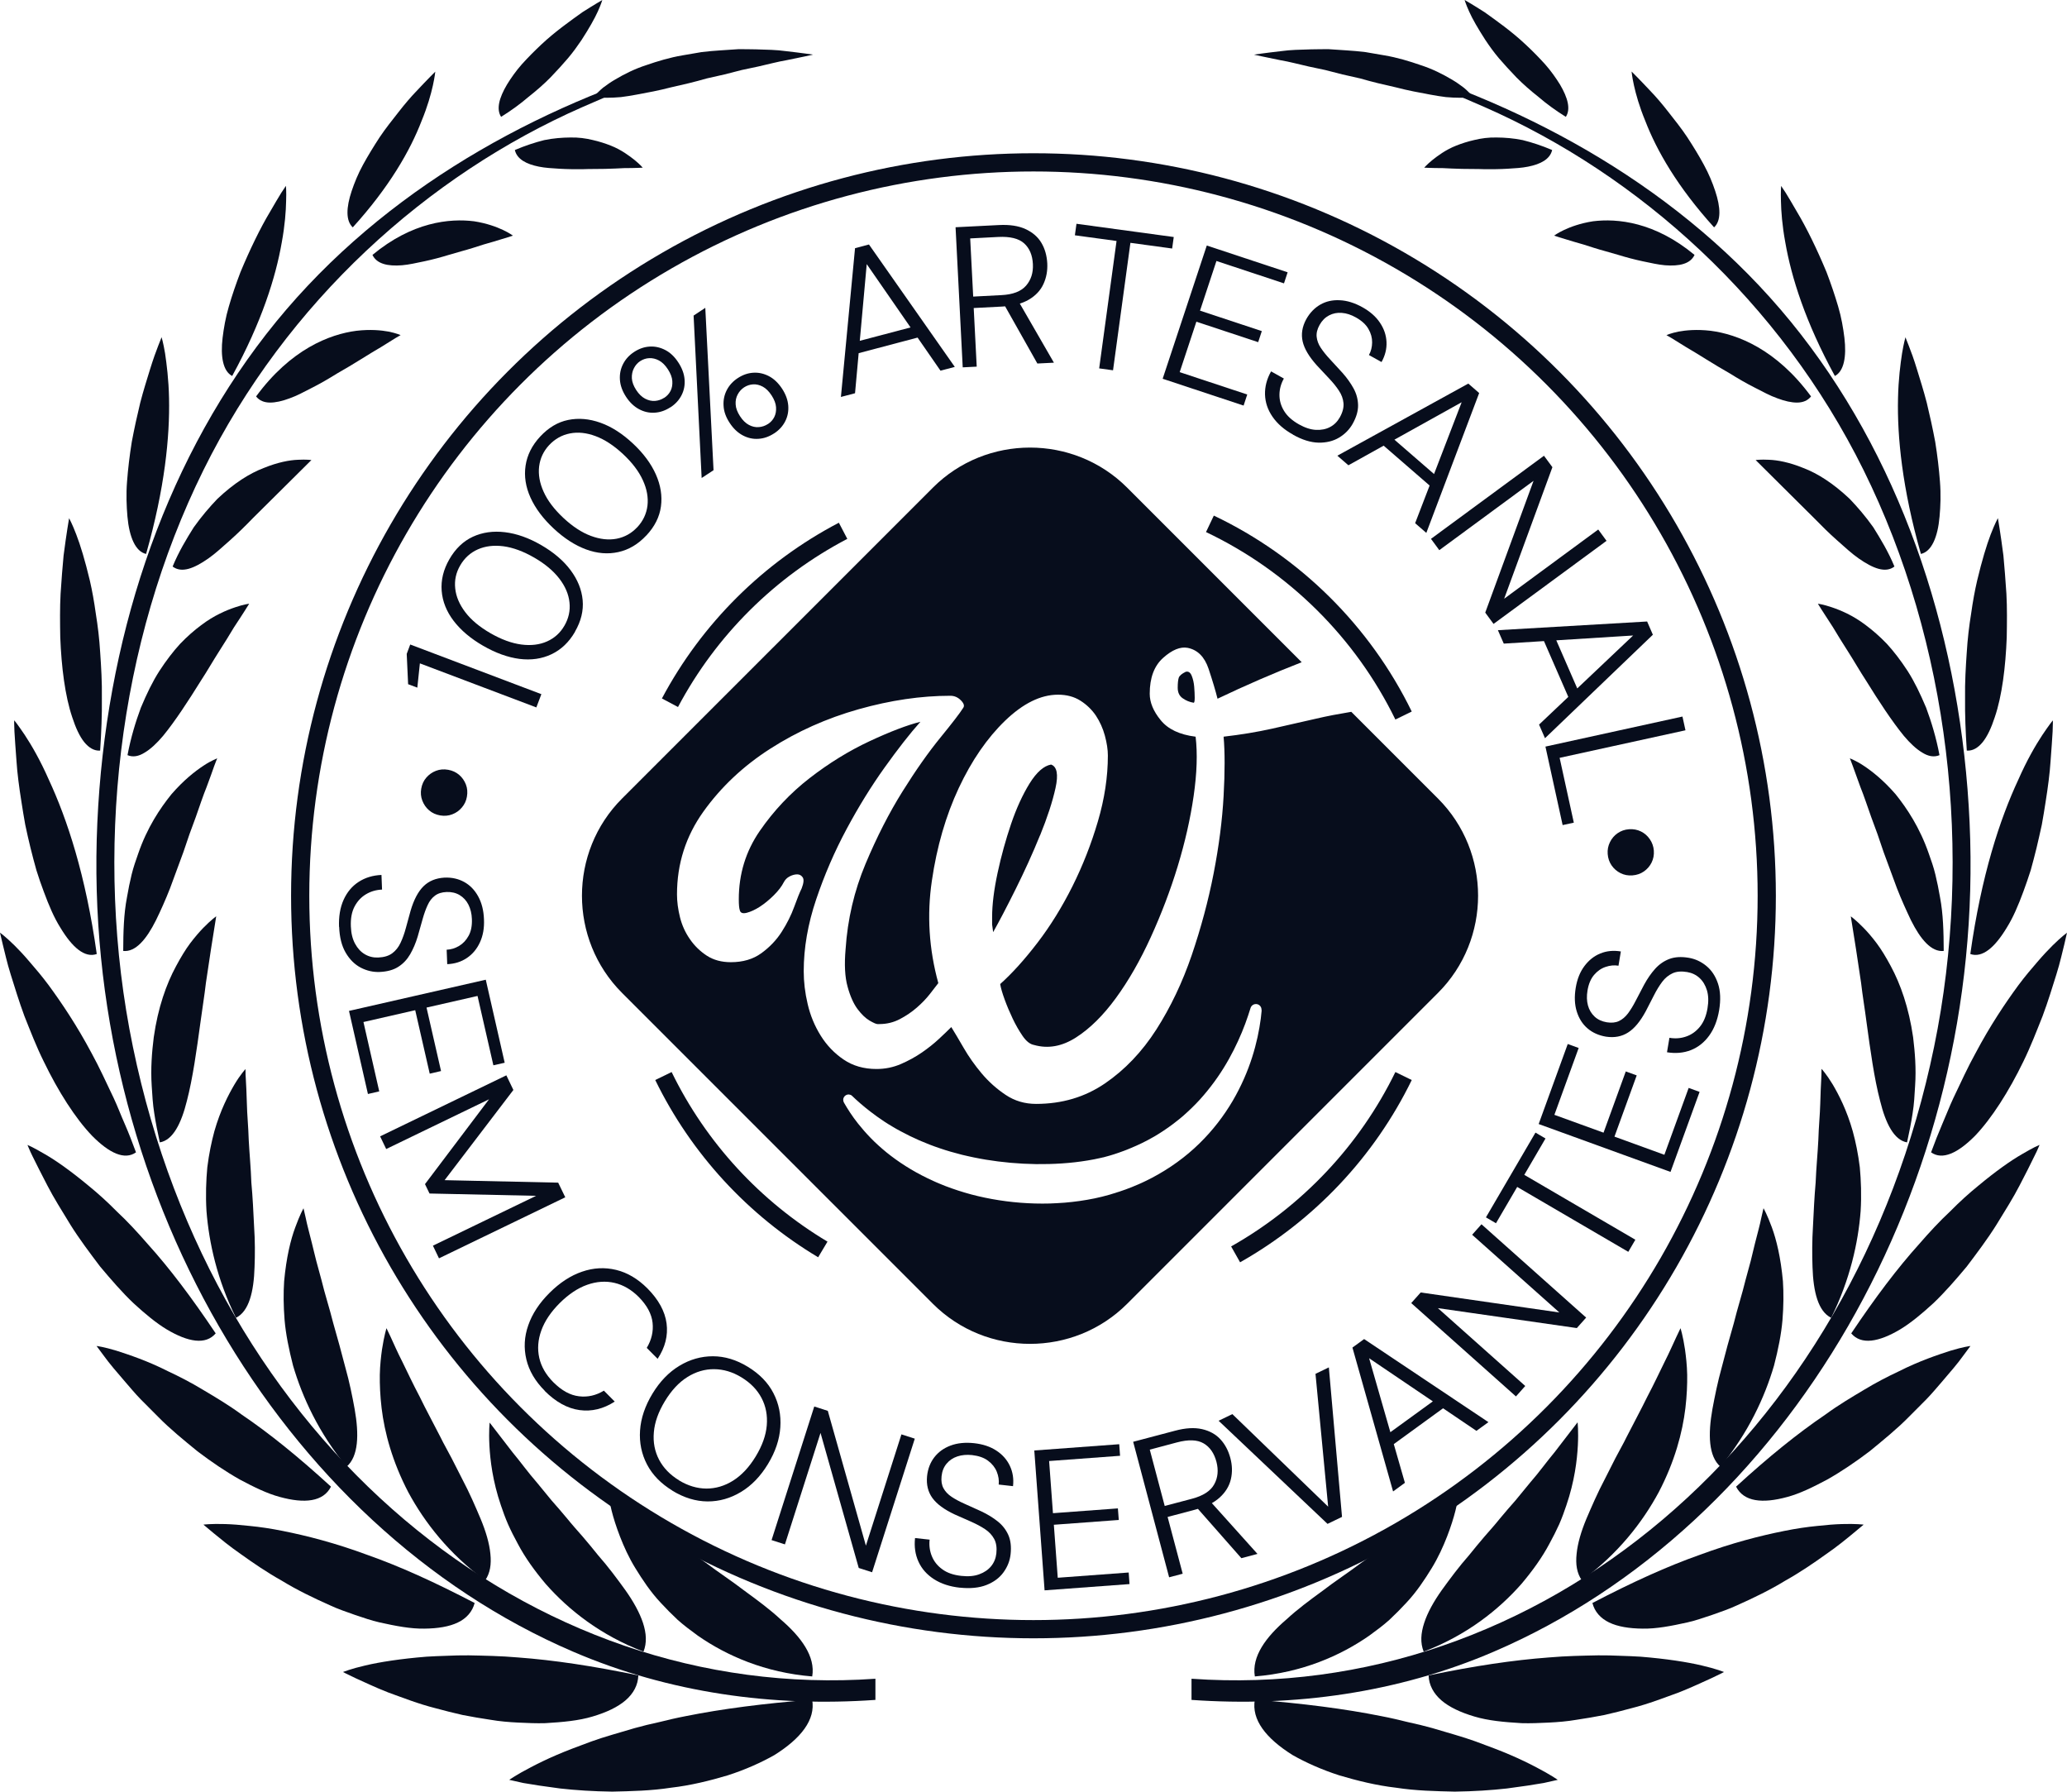
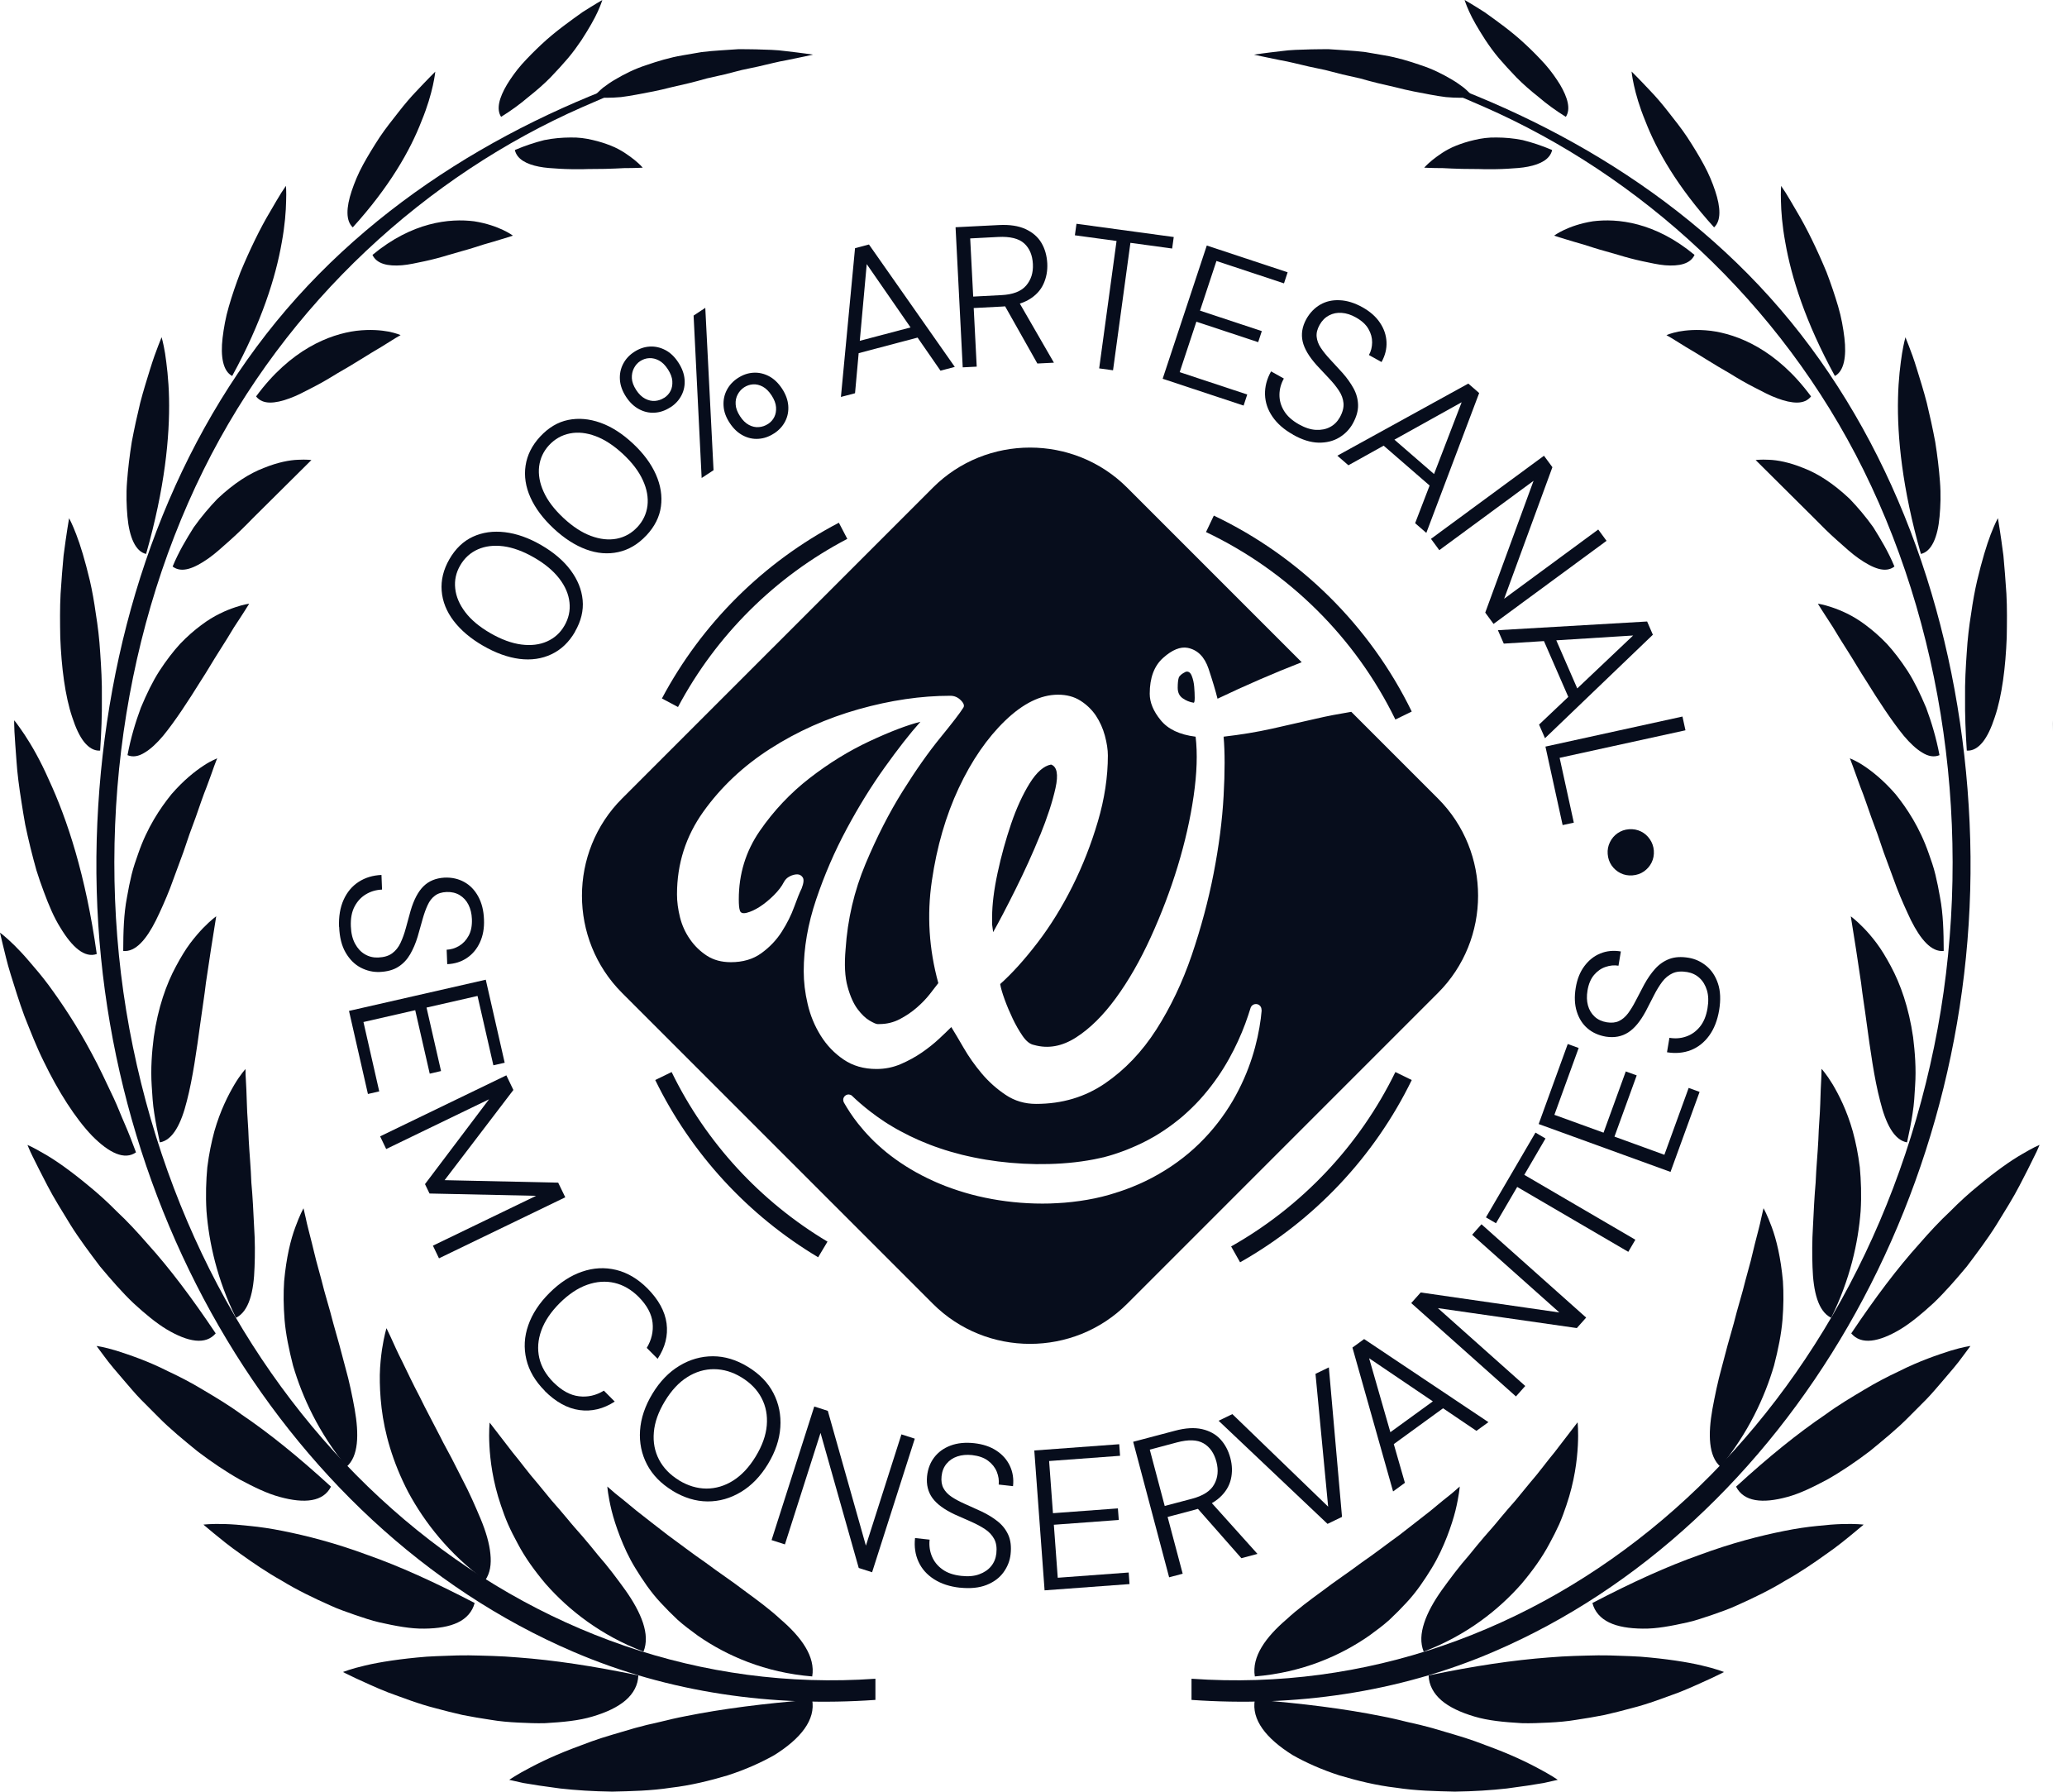
<svg xmlns="http://www.w3.org/2000/svg" id="Layer_2" viewBox="0 0 323.43 280.29">
  <defs>
    <style>
      .cls-1 {
        fill: none;
        stroke: #070d1c;
        stroke-miterlimit: 10;
        stroke-width: 2.85px;
      }

      .cls-2 {
        fill: #070d1c;
      }
    </style>
  </defs>
  <g id="Layer_1-2" data-name="Layer_1">
    <g>
      <g>
        <path class="cls-2" d="M162.74,130.7c1.14-2.81,1.95-5.28,2.42-7.42.47-2.13.23-3.35-.7-3.67-1.15.21-2.26,1.2-3.36,2.96-1.09,1.77-2.06,3.88-2.89,6.32-.83,2.45-1.54,4.99-2.11,7.65-.57,2.65-.86,4.97-.86,6.95v1.17c0-.05.05.34.16,1.17.94-1.66,2.11-3.9,3.51-6.71,1.4-2.81,2.68-5.62,3.82-8.43Z" />
        <path class="cls-2" d="M211.44,111.36c-1.91.32-3.77.66-5.54,1.08-2.24.52-4.53,1.04-6.87,1.56-2.34.52-4.87.94-7.57,1.25.21,2.39.21,5.49,0,9.29-.21,3.8-.73,7.83-1.56,12.1-.83,4.27-1.98,8.53-3.43,12.8-1.46,4.27-3.31,8.14-5.54,11.63-2.24,3.49-4.92,6.3-8.04,8.43-3.12,2.13-6.71,3.2-10.77,3.2-1.77,0-3.36-.47-4.76-1.41-1.41-.94-2.65-2.05-3.75-3.35-1.09-1.3-2.03-2.63-2.81-3.98-.78-1.35-1.43-2.44-1.95-3.28-.52.52-1.17,1.15-1.95,1.87-.78.73-1.67,1.43-2.65,2.11-.99.68-2.08,1.28-3.28,1.8-1.2.52-2.47.78-3.82.78-1.98,0-3.7-.49-5.15-1.48-1.46-.99-2.65-2.24-3.59-3.75-.94-1.51-1.62-3.15-2.03-4.92-.42-1.77-.62-3.49-.62-5.15,0-3.64.65-7.39,1.95-11.24,1.3-3.85,2.89-7.52,4.76-11,1.87-3.49,3.85-6.69,5.93-9.6,2.08-2.91,3.95-5.31,5.62-7.18-2.08.52-4.74,1.54-7.96,3.04-3.23,1.51-6.35,3.43-9.37,5.77-3.02,2.34-5.62,5.1-7.81,8.27-2.19,3.18-3.28,6.74-3.28,10.69,0,.83.05,1.4.16,1.72.1.42.47.55,1.09.39.62-.16,1.3-.47,2.03-.94.73-.47,1.46-1.07,2.19-1.79.73-.73,1.25-1.41,1.56-2.03.21-.41.52-.73.94-.94.41-.21.81-.31,1.17-.31s.65.16.86.47c.21.31.16.89-.16,1.72-.31.62-.7,1.59-1.17,2.89-.47,1.3-1.12,2.6-1.95,3.9-.83,1.3-1.9,2.42-3.2,3.36-1.3.94-2.89,1.4-4.76,1.4-1.46,0-2.71-.34-3.75-1.01-1.04-.68-1.93-1.53-2.65-2.58-.73-1.04-1.25-2.19-1.56-3.43-.31-1.25-.47-2.44-.47-3.59,0-4.79,1.38-9.1,4.14-12.96,2.76-3.85,6.24-7.13,10.46-9.83,4.21-2.7,8.82-4.76,13.81-6.17,5-1.41,9.78-2.11,14.36-2.11.63,0,1.17.23,1.64.7s.6.86.39,1.17c-.52.83-1.72,2.39-3.59,4.68-1.87,2.29-3.85,5.1-5.93,8.43-2.08,3.33-4.01,7.1-5.78,11.32-1.77,4.22-2.81,8.66-3.12,13.35-.21,2.39-.11,4.35.31,5.85.41,1.51.94,2.68,1.56,3.51.62.83,1.25,1.43,1.87,1.8.62.36,1.04.55,1.25.55h.31c1.14,0,2.21-.26,3.2-.78.99-.52,1.87-1.12,2.65-1.8.78-.68,1.46-1.38,2.03-2.11.57-.73,1.01-1.3,1.33-1.72-1.46-5.31-1.8-10.64-1.01-16,.78-5.36,2.19-10.2,4.21-14.52,2.03-4.32,4.45-7.83,7.26-10.54,2.81-2.7,5.57-4.06,8.27-4.06,1.35,0,2.52.31,3.51.94.99.63,1.79,1.41,2.42,2.34.62.94,1.09,1.98,1.4,3.12.31,1.15.47,2.19.47,3.12,0,3.33-.52,6.77-1.56,10.3-1.04,3.54-2.37,6.92-3.98,10.15-1.62,3.23-3.43,6.17-5.46,8.82-2.03,2.65-3.98,4.81-5.85,6.48.1.62.34,1.43.7,2.42.36.99.78,1.98,1.25,2.97.47.99.99,1.9,1.56,2.73.57.83,1.17,1.3,1.79,1.41,2.19.62,4.37.23,6.56-1.17,2.19-1.4,4.27-3.46,6.24-6.16,1.98-2.71,3.8-5.88,5.46-9.52,1.66-3.64,3.07-7.34,4.21-11.08,1.14-3.75,1.98-7.41,2.5-11.01.52-3.59.62-6.68.31-9.29-2.5-.31-4.32-1.17-5.46-2.58-1.15-1.4-1.72-2.78-1.72-4.14,0-2.5.7-4.37,2.11-5.62,1.4-1.25,2.68-1.77,3.82-1.56,1.56.31,2.65,1.41,3.28,3.28.62,1.87,1.09,3.43,1.4,4.68,4.35-2.08,8.74-3.98,13.17-5.71l-27.31-27.31c-8.36-8.36-22.04-8.36-30.4,0l-48.64,48.64c-8.36,8.36-8.36,22.04,0,30.4l48.64,48.64c8.36,8.36,22.04,8.36,30.4,0l48.64-48.64c8.36-8.36,8.36-22.04,0-30.4l-13.58-13.58ZM197.42,158.04h0c-.04.42-.09.86-.14,1.31-.24,1.83-.66,3.88-1.36,6.07-.7,2.19-1.69,4.5-3.04,6.81-1.36,2.31-3.09,4.6-5.22,6.67-1.06,1.04-2.22,2.02-3.47,2.92-1.24.9-2.57,1.72-3.95,2.45-.35.18-.7.36-1.06.53-.18.08-.35.17-.53.25-.18.08-.36.16-.54.24-.18.08-.36.16-.55.23l-.55.23-.56.21-.28.11c-.09.04-.19.07-.29.1l-.58.2-.14.05-.13.04-.26.08-.26.09-.13.04-.18.05c-.19.06-.39.12-.58.18-.78.22-1.56.42-2.34.58-1.56.32-3.12.54-4.68.67-.78.06-1.55.1-2.33.13-.77.02-1.55.02-2.31,0-3.07-.08-6.08-.48-8.92-1.15-.71-.17-1.41-.35-2.1-.56-.69-.2-1.37-.43-2.03-.66-.16-.06-.33-.12-.49-.18-.16-.06-.33-.12-.49-.18-.32-.13-.65-.25-.96-.39-.16-.07-.32-.13-.47-.2-.16-.07-.31-.14-.47-.21-.32-.14-.62-.29-.92-.43-2.42-1.17-4.57-2.56-6.39-4.03-.45-.37-.88-.74-1.3-1.12-.21-.19-.41-.37-.6-.56-.19-.19-.39-.38-.57-.57-.74-.76-1.4-1.52-1.98-2.25-.93-1.17-1.65-2.3-2.22-3.3h0c-.08-.14-.12-.31-.11-.49.04-.46.45-.81.91-.77.16.02.31.07.43.17.8.77,1.76,1.62,2.89,2.49.68.52,1.42,1.06,2.21,1.58.2.13.4.26.61.39.21.13.42.25.63.38.43.26.87.51,1.33.75,1.82.99,3.87,1.9,6.1,2.65.28.09.56.19.85.28.14.04.28.09.43.13.15.04.29.09.43.13.58.17,1.17.33,1.77.48.3.07.6.15.91.21.15.04.3.07.46.1.15.03.31.06.46.1.62.13,1.25.24,1.88.35,2.54.42,5.19.66,7.88.7,2.69.03,5.43-.13,8.07-.57.66-.11,1.32-.23,1.95-.38l.48-.11h.05s0,0,0-.01h.03s.13-.04.13-.04l.26-.07.26-.07.13-.04.12-.03.46-.14c.08-.02.15-.04.23-.07l.24-.08.48-.16.47-.17c.15-.05.31-.11.47-.17l.46-.18c.15-.06.31-.13.46-.19.31-.12.6-.26.91-.39.6-.27,1.19-.55,1.77-.86.29-.15.57-.31.85-.47.15-.07.28-.16.42-.24.14-.08.28-.16.41-.25.14-.08.27-.17.41-.26.14-.08.27-.17.4-.26.27-.17.53-.36.79-.54.52-.37,1.03-.75,1.52-1.15l.19-.15.18-.15c.12-.1.24-.2.36-.3.23-.21.47-.41.7-.63.46-.42.9-.85,1.33-1.29.43-.44.84-.89,1.23-1.35.39-.46.77-.92,1.13-1.39,1.45-1.87,2.63-3.82,3.58-5.7.95-1.88,1.69-3.7,2.24-5.36.14-.41.27-.82.39-1.21h0c.12-.38.49-.64.91-.61.49.04.84.47.8.95h0Z" />
        <path class="cls-2" d="M185.53,105.1c-.63.31-.99.62-1.09.94-.1.31-.16.83-.16,1.56s.26,1.28.78,1.64c.52.37,1.09.6,1.72.7.1,0,.16-.26.16-.78s-.03-1.09-.08-1.72c-.05-.62-.18-1.2-.39-1.72-.21-.52-.52-.73-.94-.62Z" />
      </g>
      <g>
-         <path class="cls-2" d="M73.06,124.64c-.11.64-.37,1.2-.79,1.69-.41.49-.92.85-1.51,1.07-.59.23-1.22.28-1.88.17-.68-.12-1.26-.38-1.74-.8-.48-.41-.83-.92-1.06-1.52s-.28-1.22-.17-1.86c.12-.68.38-1.26.8-1.74s.91-.83,1.51-1.06,1.23-.28,1.91-.16c.66.12,1.23.38,1.71.79s.83.92,1.06,1.51c.23.59.28,1.22.16,1.91Z" />
-         <path class="cls-2" d="M83.94,110.68l-18.24-6.9-.4,3.8-1.44-.54-.22-4.74.55-1.47,20.52,7.77-.79,2.08Z" />
        <path class="cls-2" d="M89.98,98.83c-.94,1.63-2.17,2.8-3.68,3.52-1.51.72-3.19.96-5.02.73-1.83-.24-3.72-.92-5.68-2.05s-3.49-2.43-4.61-3.89c-1.12-1.47-1.75-3.04-1.88-4.71-.13-1.67.27-3.32,1.21-4.95.95-1.65,2.18-2.82,3.67-3.51,1.5-.69,3.17-.93,5.01-.71,1.84.22,3.74.89,5.69,2.02,1.95,1.13,3.49,2.44,4.59,3.92,1.11,1.49,1.74,3.05,1.89,4.69.15,1.64-.25,3.29-1.2,4.93ZM88.31,97.9c.67-1.16.94-2.37.8-3.65-.13-1.27-.66-2.52-1.59-3.73s-2.24-2.31-3.94-3.29c-1.7-.98-3.31-1.57-4.81-1.77-1.51-.19-2.84-.03-4.01.49-1.17.52-2.09,1.36-2.76,2.52-.65,1.12-.91,2.32-.77,3.59.13,1.27.66,2.51,1.58,3.72.92,1.21,2.23,2.3,3.93,3.28,1.7.98,3.31,1.57,4.82,1.77s2.86.04,4.03-.48c1.17-.52,2.08-1.34,2.72-2.46Z" />
        <path class="cls-2" d="M101.13,83.77c-1.28,1.37-2.74,2.24-4.38,2.6-1.64.36-3.32.22-5.05-.42-1.73-.64-3.42-1.73-5.07-3.27-1.65-1.54-2.86-3.15-3.62-4.83s-1.02-3.35-.77-5.01c.25-1.66,1.01-3.17,2.29-4.55,1.3-1.39,2.75-2.26,4.37-2.59s3.29-.19,5.04.43,3.44,1.71,5.09,3.25c1.65,1.54,2.85,3.16,3.6,4.85.75,1.7,1.01,3.36.79,5-.22,1.64-.98,3.15-2.28,4.54ZM99.71,82.49c.91-.98,1.44-2.1,1.6-3.37.15-1.27-.08-2.6-.72-3.99-.63-1.39-1.67-2.76-3.11-4.1-1.44-1.34-2.87-2.27-4.29-2.8-1.42-.53-2.76-.67-4.02-.42s-2.34.86-3.25,1.83c-.88.95-1.4,2.06-1.56,3.33-.15,1.27.08,2.6.71,3.98.62,1.38,1.66,2.74,3.09,4.08,1.44,1.34,2.87,2.28,4.3,2.81s2.77.68,4.03.44c1.26-.25,2.32-.84,3.21-1.79Z" />
        <path class="cls-2" d="M104.89,63.72c-.77.5-1.58.79-2.43.84-.85.06-1.67-.12-2.46-.54-.79-.42-1.47-1.07-2.04-1.94-.58-.89-.9-1.78-.96-2.67-.06-.89.11-1.71.5-2.47.39-.76.97-1.39,1.74-1.89.77-.5,1.57-.78,2.42-.83.84-.05,1.65.13,2.44.54s1.47,1.06,2.05,1.96c.57.87.9,1.76.97,2.65.07.89-.09,1.71-.48,2.47-.39.76-.97,1.39-1.74,1.89ZM103.92,62.25c.46-.3.79-.67,1.01-1.11s.31-.95.27-1.53c-.04-.58-.27-1.18-.69-1.83s-.89-1.11-1.39-1.38c-.5-.27-1.01-.39-1.52-.37-.51.02-.98.18-1.42.46-.42.27-.75.65-.99,1.12-.24.47-.35,1-.32,1.57.03.58.26,1.19.68,1.84.41.63.88,1.08,1.39,1.35.52.27,1.03.39,1.55.35.51-.04.99-.2,1.42-.48ZM109.79,74.79l-1.26-25.42,1.83-1.21,1.29,25.4-1.86,1.22ZM121.11,67.81c-.77.5-1.58.79-2.43.84-.85.06-1.67-.12-2.46-.54-.79-.42-1.47-1.07-2.04-1.94-.59-.89-.91-1.78-.96-2.67-.06-.89.11-1.71.5-2.47.39-.76.97-1.39,1.74-1.89.77-.5,1.57-.78,2.42-.83.84-.05,1.65.13,2.44.54.78.41,1.46,1.06,2.05,1.95.57.87.9,1.76.97,2.65s-.09,1.71-.48,2.47c-.39.76-.97,1.39-1.74,1.89ZM120.15,66.35c.46-.3.79-.67,1.01-1.12.22-.44.31-.95.27-1.53-.04-.57-.27-1.18-.69-1.83-.42-.65-.89-1.11-1.39-1.38-.5-.27-1.01-.39-1.51-.36-.5.03-.98.19-1.41.47-.42.28-.75.64-1,1.11s-.36.98-.32,1.56c.03.58.26,1.19.68,1.84.42.65.89,1.1,1.4,1.37.51.27,1.02.38,1.54.34.51-.04.99-.2,1.42-.48Z" />
        <path class="cls-2" d="M131.58,62.11l2.21-23.28,2.18-.58,13.43,19.15-2.24.59-11.54-16.67-1.83,20.2-2.21.58ZM133.64,55.44l.17-1.93,9.37-2.47,1.1,1.59-10.64,2.81Z" />
        <path class="cls-2" d="M150.64,57.47l-1.12-21.92,6.76-.34c1.69-.09,3.09.12,4.19.63,1.1.51,1.93,1.22,2.48,2.15.55.92.85,1.99.92,3.2.06,1.17-.14,2.25-.6,3.25s-1.22,1.81-2.29,2.44c-1.07.63-2.46.99-4.17,1.08l-4.45.23.47,9.17-2.19.11ZM152.27,46.4l4.42-.23c1.8-.09,3.08-.58,3.86-1.48.78-.9,1.14-2.02,1.07-3.38-.07-1.4-.53-2.48-1.37-3.24-.84-.76-2.2-1.09-4.05-1l-4.39.23.47,9.11ZM162.32,56.87l-5.42-9.61,2.47-.12,5.54,9.6-2.6.13Z" />
        <path class="cls-2" d="M171.99,57.64l2.72-19.94-6.52-.89.25-1.8,15.22,2.07-.25,1.8-6.53-.89-2.72,19.94-2.18-.3Z" />
        <path class="cls-2" d="M181.93,59.24l6.9-20.83,12.65,4.19-.57,1.73-10.57-3.5-2.57,7.77,9.67,3.2-.57,1.73-9.67-3.2-2.61,7.89,10.57,3.5-.57,1.73-12.65-4.19Z" />
        <path class="cls-2" d="M202.34,68c-1.41-.78-2.48-1.72-3.23-2.81-.75-1.09-1.13-2.24-1.17-3.47-.03-1.23.28-2.43.95-3.62l2,1.12c-.45.8-.68,1.64-.69,2.52-.01.88.22,1.72.71,2.53s1.26,1.51,2.34,2.12c.95.53,1.83.82,2.66.86.83.04,1.56-.1,2.2-.44.64-.33,1.15-.84,1.53-1.51.45-.8.64-1.55.58-2.23-.06-.68-.3-1.34-.72-1.96-.41-.63-.93-1.27-1.55-1.92-.62-.66-1.25-1.33-1.91-2.04-1.21-1.35-1.95-2.59-2.21-3.73-.26-1.14-.08-2.3.56-3.48.56-1,1.29-1.76,2.19-2.28s1.92-.75,3.06-.69c1.14.05,2.33.42,3.55,1.1,1.18.66,2.1,1.46,2.73,2.41.64.94.98,1.95,1.03,3.02.05,1.07-.21,2.12-.78,3.14l-1.97-1.1c.33-.58.49-1.24.5-1.96.01-.73-.18-1.43-.58-2.12-.39-.69-1.05-1.29-1.96-1.8-.75-.42-1.48-.66-2.2-.71-.72-.06-1.39.07-2,.39s-1.1.81-1.48,1.49c-.37.66-.52,1.28-.46,1.86.06.58.27,1.16.65,1.73s.86,1.17,1.44,1.79c.58.63,1.23,1.33,1.94,2.11.72.81,1.3,1.63,1.75,2.45.45.83.68,1.69.7,2.6.02.91-.26,1.88-.84,2.92-.5.89-1.21,1.62-2.13,2.17-.92.55-1.99.81-3.22.79-1.23-.03-2.56-.44-3.98-1.24Z" />
        <path class="cls-2" d="M209.26,71.29l20.49-11.28,1.7,1.48-8.27,21.88-1.75-1.52,7.28-18.92-17.72,9.86-1.73-1.5ZM215.94,69.24l1.69-.94,7.32,6.35-.69,1.8-8.31-7.21Z" />
        <path class="cls-2" d="M223.91,84.3l17.68-13,1.32,1.79-7.55,20.58,14.72-10.83,1.3,1.77-17.68,13-1.3-1.77,7.56-20.62-14.75,10.85-1.3-1.77Z" />
        <path class="cls-2" d="M234.38,98.59l23.35-1.36.9,2.07-16.88,16.19-.93-2.13,14.72-13.94-20.24,1.27-.92-2.1ZM241.29,99.61l1.93-.12,3.87,8.88-1.4,1.33-4.4-10.09Z" />
        <path class="cls-2" d="M241.82,116.8l21.44-4.7.47,2.15-19.69,4.31,2.22,10.14-1.75.38-2.69-12.28Z" />
        <path class="cls-2" d="M251.56,133.59c-.05-.65.07-1.26.35-1.83.28-.58.68-1.05,1.2-1.41s1.11-.57,1.78-.62c.69-.05,1.31.07,1.88.35.57.28,1.03.69,1.39,1.22.36.53.57,1.12.62,1.76.05.69-.07,1.31-.35,1.88-.28.57-.69,1.03-1.2,1.39-.52.36-1.12.57-1.81.62-.67.05-1.29-.07-1.85-.35-.56-.28-1.03-.68-1.39-1.2s-.57-1.12-.62-1.81Z" />
      </g>
      <g>
        <path class="cls-2" d="M53.05,145c-.06-1.61.17-3.01.71-4.22.54-1.2,1.32-2.14,2.35-2.81,1.03-.67,2.22-1.03,3.58-1.09l.09,2.29c-.92.04-1.76.28-2.51.73-.76.45-1.35,1.09-1.79,1.92-.44.84-.63,1.87-.58,3.1.04,1.09.26,1.99.66,2.72.39.73.9,1.28,1.53,1.65s1.32.54,2.09.51c.92-.04,1.65-.26,2.2-.67s.98-.95,1.3-1.64c.32-.68.6-1.46.83-2.32.24-.87.48-1.77.74-2.7.51-1.73,1.19-3.01,2.03-3.83.84-.82,1.92-1.26,3.26-1.34,1.15-.05,2.18.18,3.09.68.91.5,1.64,1.25,2.19,2.25.55,1,.86,2.2.91,3.6.06,1.36-.15,2.55-.63,3.59-.47,1.03-1.15,1.85-2.04,2.45-.89.6-1.91.92-3.08.97l-.09-2.26c.67-.03,1.31-.22,1.94-.59.62-.37,1.12-.9,1.5-1.6.38-.69.55-1.56.51-2.61-.03-.86-.22-1.61-.54-2.25-.33-.65-.79-1.14-1.38-1.5-.59-.35-1.27-.51-2.04-.48-.75.03-1.36.22-1.83.58-.47.35-.85.84-1.13,1.46-.29.62-.55,1.34-.78,2.16s-.49,1.75-.78,2.76c-.31,1.04-.71,1.96-1.18,2.78-.47.81-1.08,1.47-1.85,1.96-.76.49-1.74.76-2.93.81-1.03.04-2.01-.19-2.96-.68-.95-.5-1.73-1.28-2.35-2.34-.62-1.06-.96-2.41-1.02-4.04Z" />
        <path class="cls-2" d="M54.61,158.15l21.4-4.88,2.96,12.99-1.77.4-2.48-10.85-7.98,1.82,2.27,9.93-1.77.41-2.27-9.93-8.1,1.85,2.47,10.85-1.77.41-2.96-12.99Z" />
        <path class="cls-2" d="M59.47,177.78l19.76-9.55,1.1,2.29-10.76,14.11,17.77.39,1.11,2.29-19.76,9.55-.95-1.98,16.15-7.8-16.68-.36-.71-1.47,10.02-13.27-16.09,7.78-.95-1.98Z" />
        <path class="cls-2" d="M85.23,217.57c-1.49-1.49-2.45-3.13-2.87-4.9-.42-1.78-.33-3.55.3-5.34.62-1.79,1.73-3.48,3.33-5.07,1.6-1.59,3.29-2.7,5.08-3.31,1.79-.62,3.57-.71,5.34-.28,1.77.43,3.4,1.4,4.89,2.89,1.74,1.75,2.74,3.57,3,5.47.25,1.9-.21,3.75-1.4,5.55l-1.7-1.71c.75-1.25,1.06-2.57.91-3.94s-.87-2.71-2.16-4.02c-1.15-1.15-2.42-1.89-3.8-2.21-1.38-.32-2.81-.22-4.28.3-1.47.52-2.9,1.48-4.29,2.86-1.39,1.39-2.35,2.82-2.88,4.29-.53,1.47-.63,2.9-.32,4.28.31,1.38,1.05,2.65,2.2,3.81,1.3,1.3,2.63,2.04,4.01,2.2,1.37.17,2.68-.13,3.9-.88l1.7,1.71c-1.78,1.15-3.61,1.59-5.51,1.33-1.9-.26-3.72-1.27-5.46-3.01Z" />
        <path class="cls-2" d="M105.23,233.21c-1.8-1.1-3.13-2.46-3.99-4.1-.85-1.63-1.22-3.41-1.09-5.32.13-1.92.78-3.84,1.95-5.77,1.16-1.91,2.57-3.36,4.21-4.35s3.39-1.49,5.24-1.49,3.67.55,5.47,1.65c1.82,1.11,3.16,2.48,4,4.12.85,1.64,1.21,3.42,1.08,5.34-.13,1.92-.77,3.83-1.93,5.74-1.17,1.93-2.58,3.39-4.23,4.38-1.64.99-3.39,1.49-5.23,1.48s-3.67-.57-5.49-1.67ZM106.22,231.58c1.41.86,2.85,1.29,4.31,1.3,1.46,0,2.86-.41,4.19-1.25s2.51-2.1,3.53-3.78c1.02-1.68,1.6-3.3,1.73-4.86.13-1.56-.14-2.99-.82-4.28-.68-1.3-1.73-2.37-3.14-3.23-1.39-.85-2.82-1.27-4.28-1.28-1.46-.01-2.86.4-4.18,1.23-1.33.83-2.5,2.09-3.52,3.77s-1.6,3.3-1.73,4.87c-.14,1.57.14,3,.82,4.3.68,1.29,1.72,2.36,3.11,3.21Z" />
        <path class="cls-2" d="M120.73,240.94l6.68-20.9,2.12.68,5.96,21.09,5.56-17.41,2.09.67-6.68,20.9-2.09-.67-5.98-21.13-5.57,17.44-2.09-.67Z" />
        <path class="cls-2" d="M150.22,248.39c-1.6-.17-2.96-.62-4.07-1.33s-1.92-1.62-2.43-2.74c-.51-1.12-.69-2.35-.54-3.7l2.28.25c-.1.92.02,1.78.35,2.59.33.81.87,1.5,1.64,2.05.76.56,1.75.9,2.98,1.03,1.08.12,2.01.04,2.79-.25.78-.28,1.4-.7,1.86-1.26.46-.56.73-1.22.82-1.99.1-.91-.01-1.67-.34-2.28s-.8-1.11-1.43-1.53c-.63-.42-1.35-.8-2.18-1.17-.82-.36-1.67-.74-2.56-1.13-1.64-.77-2.8-1.62-3.49-2.57-.69-.95-.97-2.09-.84-3.42.12-1.14.5-2.13,1.13-2.95.63-.82,1.48-1.44,2.55-1.84,1.07-.4,2.31-.52,3.7-.37,1.35.15,2.5.53,3.45,1.15.95.62,1.66,1.41,2.12,2.38s.63,2.03.5,3.19l-2.24-.25c.07-.66-.03-1.33-.3-2-.27-.67-.73-1.25-1.36-1.72-.63-.48-1.47-.77-2.5-.89-.85-.09-1.62-.02-2.31.21-.69.23-1.25.61-1.69,1.14-.44.53-.7,1.18-.78,1.95-.08.75.02,1.38.3,1.89.28.52.7.96,1.27,1.34s1.24.74,2.03,1.09c.78.35,1.65.74,2.61,1.18.98.46,1.84.99,2.57,1.57s1.29,1.29,1.66,2.12c.37.83.49,1.84.36,3.02-.11,1.02-.48,1.96-1.11,2.83-.63.87-1.52,1.53-2.66,1.98s-2.53.59-4.15.42Z" />
        <path class="cls-2" d="M163.45,248.81l-1.61-21.89,13.29-.98.13,1.81-11.1.82.6,8.16,10.16-.75.14,1.81-10.16.75.61,8.29,11.1-.82.13,1.81-13.29.98Z" />
        <path class="cls-2" d="M182.94,246.77l-5.63-21.21,6.55-1.73c1.64-.44,3.05-.52,4.23-.25s2.14.8,2.87,1.59,1.25,1.77,1.56,2.94c.3,1.13.33,2.23.08,3.3-.25,1.07-.82,2.02-1.74,2.86s-2.2,1.48-3.86,1.91l-4.3,1.14,2.36,8.88-2.12.56ZM182.25,235.6l4.27-1.13c1.74-.46,2.9-1.21,3.47-2.25.58-1.04.69-2.22.35-3.53-.36-1.35-1.03-2.32-2.02-2.89-.98-.57-2.37-.62-4.17-.14l-4.24,1.13,2.34,8.82ZM194.24,243.77l-7.29-8.28,2.4-.64,7.41,8.25-2.52.67Z" />
        <path class="cls-2" d="M207.72,238.4l-17.04-16.13,2.15-1.04,14.99,14.48-1.98-20.78,2.09-1.01,2.06,23.39-2.26,1.09Z" />
        <path class="cls-2" d="M217.98,233.33l-6.36-22.51,1.83-1.33,19.45,13-1.88,1.36-16.79-11.36,5.6,19.49-1.85,1.35ZM217.49,226.36l-.54-1.86,7.84-5.69,1.6,1.08-8.9,6.47Z" />
        <path class="cls-2" d="M237.2,218.46l-16.38-14.6,1.48-1.66,21.7,3.13-13.65-12.16,1.46-1.64,16.38,14.6-1.46,1.64-21.74-3.12,13.67,12.18-1.46,1.64Z" />
        <path class="cls-2" d="M254.78,195.84l-17.38-10.15-3.32,5.68-1.57-.92,7.75-13.26,1.57.92-3.32,5.69,17.38,10.15-1.11,1.9Z" />
        <path class="cls-2" d="M261.39,183.34l-20.63-7.49,4.55-12.52,1.71.62-3.8,10.46,7.69,2.79,3.48-9.58,1.71.62-3.48,9.58,7.81,2.84,3.8-10.46,1.71.62-4.55,12.52Z" />
        <path class="cls-2" d="M269,158.04c-.27,1.59-.79,2.92-1.56,3.98s-1.73,1.82-2.87,2.27c-1.14.44-2.39.55-3.73.33l.38-2.26c.91.15,1.78.09,2.61-.2.83-.28,1.55-.79,2.15-1.52.6-.73,1-1.7,1.2-2.91.18-1.07.15-2-.09-2.8-.24-.79-.62-1.43-1.16-1.93-.53-.49-1.18-.8-1.94-.93-.91-.15-1.67-.09-2.29.2-.62.29-1.16.73-1.61,1.33-.45.6-.88,1.3-1.29,2.11-.41.8-.84,1.63-1.28,2.49-.86,1.59-1.78,2.71-2.77,3.33-.98.63-2.14.85-3.46.65-1.13-.19-2.1-.62-2.88-1.29-.79-.67-1.35-1.56-1.69-2.65-.34-1.09-.39-2.33-.16-3.71.22-1.34.67-2.47,1.35-3.38s1.5-1.58,2.49-1.98c.99-.41,2.06-.51,3.22-.32l-.37,2.23c-.66-.11-1.33-.05-2.02.19-.69.23-1.29.65-1.8,1.25-.51.6-.86,1.42-1.03,2.45-.14.85-.12,1.62.07,2.32.19.7.54,1.28,1.04,1.75.5.47,1.14.76,1.9.89.74.12,1.38.06,1.91-.19s1-.65,1.41-1.19c.41-.55.81-1.2,1.2-1.96s.84-1.61,1.33-2.54c.52-.95,1.09-1.78,1.72-2.48.63-.7,1.36-1.21,2.21-1.54.85-.32,1.86-.39,3.04-.19,1.01.17,1.93.59,2.76,1.27.83.68,1.44,1.6,1.83,2.77.39,1.17.44,2.55.18,4.16Z" />
      </g>
-       <circle class="cls-1" cx="161.71" cy="140.14" r="114.74" />
      <path class="cls-1" d="M104.83,109.94c6.1-11.47,15.57-20.88,27.09-26.9" />
      <path class="cls-1" d="M128.75,195.47c-10.73-6.41-19.44-15.84-24.94-27.13" />
      <path class="cls-1" d="M219.62,168.34c-5.73,11.75-14.94,21.49-26.28,27.9" />
      <path class="cls-1" d="M189.32,81.95c13.18,6.27,23.9,16.88,30.3,29.99" />
      <g>
        <path class="cls-2" d="M136.98,262.63c-54.35,3.83-103.49-37.28-116.18-98.84-6.26-30.3-2.34-63.23,11.04-90.26,13.04-26.35,35.06-46.14,59.32-56.79,4.4-1.93,8.88-3.83,13.43-5.23,1.78-.57,2.81-1.81,1.03-1.26-23.76,7.38-47.43,20.78-63.98,42.05-16.39,21.08-25.14,48.27-26.41,76.4-2.58,56.93,28.51,109.97,74.43,129.69,15.06,6.48,31.34,8.68,47.32,7.55v-3.31h0Z" />
        <g>
          <g>
            <path class="cls-2" d="M79.7,278.45s.78.18,2.18.49c1.4.25,3.4.55,5.78.86,2.39.27,5.17.45,8.13.49,2.97-.07,6.09-.13,9.18-.61,3.08-.35,6.13-1.11,8.88-1.93,2.77-.89,5.28-2.02,7.34-3.19,4.14-2.6,6.45-5.52,5.89-8.66-7.56.6-14.05,1.43-19.78,2.58-1.42.27-2.81.6-4.14.93-1.33.28-2.6.6-3.84.94-2.46.74-4.7,1.34-6.75,2.08-2.05.76-3.87,1.43-5.46,2.12-1.59.68-2.95,1.35-4.07,1.94-2.19,1.13-3.35,1.95-3.35,1.95Z" />
            <path class="cls-2" d="M53.69,261.59s.69.37,1.94.95c1.25.55,2.99,1.41,5.15,2.25,2.18.78,4.65,1.77,7.4,2.46,1.37.37,2.77.73,4.2,1.05,1.45.28,2.92.54,4.37.75,1.44.25,2.91.37,4.36.44,1.43.07,2.84.13,4.2.09,2.75-.16,5.26-.39,7.41-1.04,2.16-.64,3.93-1.47,5.16-2.53,1.24-1.07,1.95-2.39,2-3.9-7.1-1.48-13.27-2.4-18.81-2.81-2.74-.24-5.35-.28-7.73-.33-1.2-.01-2.35.02-3.47.07-1.11.04-2.15.07-3.16.14-4.06.33-7.29.84-9.54,1.37-2.26.52-3.48,1.02-3.48,1.02Z" />
            <path class="cls-2" d="M31.83,238.52s.58.49,1.6,1.34c1.03.84,2.48,2.05,4.32,3.32,1.83,1.31,3.95,2.77,6.34,4.11,2.33,1.43,4.93,2.69,7.52,3.84,1.27.6,2.63,1.05,3.92,1.51,1.31.44,2.57.88,3.84,1.17,2.56.57,4.89,1.02,7.03.98,2.11-.02,3.9-.31,5.24-.96,1.36-.65,2.27-1.69,2.63-3.05-6.25-3.26-11.76-5.76-16.8-7.53-4.96-1.84-9.44-2.99-13.21-3.74-1.88-.38-3.6-.63-5.14-.78-1.52-.17-2.82-.27-3.91-.3-2.16-.07-3.39.09-3.39.09Z" />
            <path class="cls-2" d="M15.1,210.56s.44.59,1.21,1.63c.76,1.06,1.95,2.46,3.38,4.11.71.82,1.46,1.72,2.32,2.61.86.87,1.77,1.78,2.72,2.73,1.86,1.9,4.04,3.67,6.17,5.41,2.2,1.67,4.45,3.19,6.63,4.42,2.23,1.19,4.3,2.2,6.25,2.72,3.89,1.07,6.81.76,8.01-1.61-5.1-4.67-9.68-8.37-13.98-11.28-2.07-1.52-4.16-2.75-6.06-3.88-1.88-1.14-3.72-2.08-5.41-2.87-3.27-1.66-6.17-2.61-8.12-3.24-1.96-.6-3.12-.74-3.12-.74Z" />
            <path class="cls-2" d="M4.3,179.13s.07.16.2.47c.13.3.32.76.6,1.31.56,1.13,1.35,2.72,2.33,4.59.96,1.87,2.27,3.94,3.61,6.14,1.37,2.19,3.02,4.38,4.63,6.51,1.73,2.06,3.45,4.05,5.23,5.74,1.81,1.66,3.53,3.09,5.19,4.09,3.35,1.99,6.1,2.46,7.66.62-3.76-5.61-7.23-10.21-10.63-13.97-1.65-1.9-3.24-3.61-4.84-5.1-1.51-1.53-2.99-2.86-4.39-4-2.78-2.31-5.11-3.96-6.86-4.96-.87-.52-1.56-.88-2.02-1.12-.47-.22-.72-.33-.72-.33Z" />
            <path class="cls-2" d="M0,145.91s.15.66.43,1.83c.3,1.15.64,2.8,1.25,4.73.61,1.93,1.28,4.17,2.14,6.49.93,2.33,1.86,4.76,3.02,7.09,2.25,4.67,4.97,8.94,7.58,11.65,2.66,2.69,5.07,3.84,6.86,2.58-.56-1.53-1.13-3-1.74-4.4-.62-1.4-1.13-2.77-1.73-4.05-1.22-2.56-2.3-4.93-3.49-7.09-2.3-4.32-4.66-7.82-6.72-10.63-1.04-1.39-2.07-2.61-2.97-3.64-.88-1.04-1.69-1.9-2.38-2.58-1.37-1.35-2.25-1.98-2.25-1.98Z" />
            <path class="cls-2" d="M2.22,112.7s-.02.63.04,1.75c.07,1.12.17,2.71.32,4.61.12,1.89.41,4.09.78,6.41.18,1.15.37,2.35.59,3.55.25,1.21.53,2.41.82,3.61.3,1.19.6,2.37.93,3.52.36,1.16.75,2.28,1.15,3.34.79,2.14,1.6,4.05,2.58,5.61,1.88,3.13,3.84,4.81,5.71,4.15-1.72-12.32-4.63-21.1-7.5-27.27-1.34-3.05-2.71-5.4-3.74-6.96-.52-.77-.93-1.36-1.22-1.75-.29-.39-.46-.58-.46-.58Z" />
            <path class="cls-2" d="M10.81,81.08s-.41,2.34-.86,5.83c-.16,1.76-.34,3.82-.47,5.99-.12,2.18-.09,4.53-.05,6.82.18,4.64.75,9.17,1.87,12.48.54,1.66,1.15,2.99,1.88,3.9.75.92,1.59,1.39,2.49,1.33.19-2.91.3-5.63.27-8.18.04-2.52-.11-4.92-.26-7.12-.13-2.19-.38-4.24-.69-6.14-.26-1.87-.57-3.61-.93-5.16-.75-3.14-1.48-5.55-2.13-7.22-.63-1.66-1.12-2.54-1.12-2.54Z" />
            <path class="cls-2" d="M25.29,52.74s-.19.5-.54,1.37c-.34.86-.79,2.11-1.27,3.66-.47,1.54-1.04,3.31-1.54,5.25-.47,1.94-.93,4.03-1.32,6.11-.34,2.11-.59,4.22-.74,6.2-.16,1.98-.08,3.88.06,5.49.29,3.23,1.27,5.48,2.92,5.84,2.93-10.27,3.72-18.36,3.59-24.35-.06-2.97-.38-5.39-.62-7.02-.27-1.64-.55-2.55-.55-2.55Z" />
            <path class="cls-2" d="M44.73,29.09s-.26.39-.72,1.08c-.44.72-1.06,1.75-1.77,2.99-1.47,2.44-3.16,5.91-4.62,9.43-.68,1.79-1.31,3.61-1.81,5.35-.51,1.71-.8,3.43-.98,4.91-.35,2.96.07,5.22,1.5,5.97,4.62-8.43,6.82-15.48,7.76-20.9.49-2.66.65-4.89.68-6.45.06-1.52-.03-2.4-.03-2.4Z" />
            <path class="cls-2" d="M68.12,11.2s-1.21,1.19-2.93,3.03c-.87.9-1.84,2.03-2.81,3.28-.98,1.25-2.03,2.55-2.98,3.97-.94,1.44-1.83,2.89-2.6,4.3-.77,1.4-1.35,2.84-1.78,4.12-.85,2.56-.94,4.63.18,5.67,5.72-6.31,8.98-12.01,10.77-16.66,1.85-4.47,2.14-7.71,2.14-7.71Z" />
            <path class="cls-2" d="M94.25,0s-1.27.73-3.12,1.91c-1.81,1.3-4.21,2.98-6.39,5.02-1.09,1.02-2.14,2.08-3.08,3.12-.93,1.05-1.72,2.18-2.33,3.18-1.23,2.07-1.7,3.85-.92,5.05,1.59-.99,3-2.02,4.26-3.1,1.29-1.02,2.45-2.03,3.47-3.07,1.02-1.06,1.93-2.06,2.74-3.01.81-.96,1.5-1.93,2.11-2.83,1.19-1.84,2.03-3.32,2.55-4.47.51-1.12.71-1.81.71-1.81Z" />
          </g>
          <g>
            <path class="cls-2" d="M95.03,232.56s.45.38,1.24,1.08c.8.64,1.95,1.55,3.34,2.72,1.41,1.12,3.08,2.4,4.91,3.82,1.83,1.32,3.82,2.87,5.88,4.28,2.04,1.54,4.15,2.91,6.15,4.45,2,1.46,3.92,2.88,5.56,4.4,3.27,2.8,5.51,5.86,4.98,8.96-7.37-.6-13.37-3.23-17.9-6.38-1.13-.82-2.18-1.61-3.15-2.47-.96-.9-1.84-1.79-2.65-2.67-1.62-1.72-2.89-3.66-3.95-5.38-1.06-1.71-1.83-3.45-2.43-4.99-.6-1.55-1.02-2.9-1.31-4.05-.57-2.34-.67-3.76-.67-3.76Z" />
            <path class="cls-2" d="M76.61,222.55s1.41,1.82,3.6,4.67c1.13,1.34,2.39,3.11,3.86,4.79.72.87,1.47,1.79,2.25,2.74.8.9,1.6,1.83,2.4,2.79.8.99,1.63,1.91,2.45,2.85.83.95,1.62,1.94,2.4,2.9,1.59,1.8,3.04,3.76,4.29,5.49,1.24,1.75,2.21,3.48,2.75,5.11.53,1.63.63,3.12.08,4.5-6.68-2.54-11.71-6.51-15.3-10.59-1.78-2.11-3.25-4.16-4.37-6.29-.57-1.04-1.08-2.05-1.52-3.04-.44-1.01-.8-2.01-1.12-2.96-1.29-3.77-1.68-7.09-1.8-9.36-.12-2.29.04-3.62.04-3.62Z" />
            <path class="cls-2" d="M60.47,207.78s.25.51.68,1.43c.43.93,1.01,2.28,1.81,3.84.77,1.58,1.66,3.47,2.7,5.44.99,2.05,2.15,4.15,3.27,6.36.54,1.12,1.16,2.16,1.73,3.27.55,1.09,1.11,2.2,1.67,3.28,1.12,2.11,2.07,4.31,2.88,6.23.81,1.95,1.36,3.8,1.52,5.45.17,1.64-.03,3.03-.82,4.16-5.64-4.12-9.49-9.09-12.03-13.8-2.49-4.78-3.71-9.31-4.17-13.15-.23-1.95-.3-3.68-.28-5.2.03-1.53.19-2.87.34-3.96.33-2.16.71-3.36.71-3.36Z" />
            <path class="cls-2" d="M47.49,189.03s.13.56.35,1.52c.19.99.57,2.34.98,4,.22.83.41,1.76.67,2.72.26.94.53,1.96.82,3.02.52,2.16,1.24,4.34,1.83,6.7.66,2.31,1.32,4.67,1.9,6.95.63,2.22,1.09,4.5,1.45,6.49.71,4,.61,7.41-1.26,9.03-4.35-5.29-6.92-10.86-8.38-15.83-.65-2.55-1.13-4.89-1.32-7.11-.18-2.24-.19-4.26-.07-6.08.34-3.72,1.02-6.5,1.75-8.45.7-1.94,1.28-2.96,1.28-2.96Z" />
            <path class="cls-2" d="M38.41,167.23s0,.14.01.4c0,.26,0,.63.04,1.09.06.95.12,2.3.17,3.96.03,1.66.23,3.55.29,5.67.11,2.1.33,4.32.41,6.65.21,2.25.32,4.62.43,6.88.15,2.22.15,4.4.07,6.34-.11,3.86-.87,6.95-2.91,7.94-2.95-5.98-4.22-11.74-4.61-16.69-.15-2.49-.06-4.8.13-6.86.26-2.1.66-3.99,1.1-5.62.94-3.31,2.22-5.76,3.16-7.35.47-.79.91-1.4,1.22-1.8.32-.4.49-.6.49-.6Z" />
            <path class="cls-2" d="M33.83,143.36s-.32,1.99-.81,5.09c-.23,1.53-.51,3.34-.8,5.32-.22,1.95-.58,4.09-.86,6.22-.59,4.3-1.2,8.73-2.12,12.25-.87,3.5-2.17,6.13-4.23,6.48-.35-1.56-.65-3.08-.87-4.54-.24-1.46-.31-2.91-.4-4.29-.18-2.74.03-5.3.32-7.62.66-4.64,1.97-8.32,3.49-11.12.75-1.4,1.47-2.59,2.21-3.58.76-1,1.46-1.8,2.05-2.41,1.21-1.24,2.01-1.8,2.01-1.8Z" />
            <path class="cls-2" d="M33.99,118.64s-.2.44-.48,1.22c-.27.78-.67,1.9-1.18,3.26-.55,1.35-1.08,2.95-1.69,4.69-.32.87-.65,1.75-.99,2.69-.3.92-.63,1.86-.96,2.82-.68,1.84-1.38,3.73-2.08,5.64-.71,1.82-1.49,3.55-2.21,5.02-1.48,2.96-3.19,5-5.12,4.79.01-3.03.09-5.81.58-8.35.22-1.28.46-2.48.74-3.62.28-1.14.66-2.22,1.02-3.24,1.4-4.08,3.43-7.11,5.22-9.32,1.92-2.21,3.7-3.6,5-4.45.64-.43,1.19-.72,1.58-.9.38-.18.6-.26.6-.26Z" />
            <path class="cls-2" d="M38.99,94.45s-.9,1.47-2.37,3.68c-.68,1.13-1.49,2.46-2.4,3.87-.91,1.42-1.8,2.99-2.81,4.53-1.93,3.1-4,6.29-5.9,8.6-.97,1.15-1.95,2.07-2.89,2.62-.91.57-1.81.75-2.67.39.52-2.75,1.27-5.21,2.09-7.42.91-2.18,1.84-4.1,2.9-5.75,1.08-1.66,2.17-3.07,3.24-4.24,1.13-1.18,2.24-2.14,3.28-2.91,2.05-1.57,4.02-2.37,5.36-2.82,1.35-.46,2.17-.55,2.17-.55Z" />
            <path class="cls-2" d="M48.72,71.98s-4.26,4.23-9.16,9.09c-1.15,1.19-2.34,2.36-3.54,3.43-1.22,1.07-2.3,2.09-3.42,2.87-2.22,1.55-4.17,2.34-5.59,1.26.97-2.35,2.18-4.34,3.31-6.14,1.23-1.72,2.49-3.19,3.71-4.46,2.58-2.43,5.01-3.97,7.25-4.82,2.19-.89,4.01-1.23,5.35-1.28,1.33-.07,2.08.04,2.08.04Z" />
            <path class="cls-2" d="M62.69,52.42s-.31.17-.84.49c-.53.32-1.28.8-2.2,1.37-1.88,1.08-4.29,2.68-6.89,4.14-1.25.78-2.55,1.54-3.83,2.19-1.29.66-2.47,1.31-3.62,1.71-1.14.43-2.2.67-3.09.66-.88-.01-1.63-.3-2.15-.96,5.42-7.38,11.51-9.73,15.7-10.27,2.15-.25,3.87-.09,5.05.13,1.21.25,1.88.55,1.88.55Z" />
            <path class="cls-2" d="M80.26,36.86s-1.2.41-3.06.95c-.95.25-2.02.59-3.19.97-1.16.37-2.46.69-3.73,1.08-1.27.39-2.57.74-3.84,1.01-1.27.26-2.44.54-3.55.63-2.18.17-3.93-.19-4.61-1.62,6.22-5.16,12.07-5.74,15.91-5.26,3.94.62,6.08,2.25,6.08,2.25Z" />
            <path class="cls-2" d="M100.58,26.23s-1.15.07-2.91.07c-.87.04-1.89.1-3,.12-1.1.03-2.32,0-3.51.05-1.2.01-2.42,0-3.59-.07-1.18-.07-2.26-.13-3.25-.33-1.95-.39-3.43-1.16-3.76-2.6,1.62-.69,3.16-1.19,4.59-1.55,1.46-.3,2.84-.4,4.1-.41,1.25-.03,2.41.13,3.48.39,1.06.24,2,.55,2.84.88,1.67.66,2.93,1.62,3.76,2.28.83.68,1.23,1.16,1.23,1.16Z" />
          </g>
          <path class="cls-2" d="M127.18,8.54s-1.65-.25-4.3-.55c-1.32-.19-2.88-.22-4.6-.27-.87,0-1.77-.04-2.7-.03-.93.06-1.89.12-2.85.19-.97.07-1.97.14-2.96.27-.99.16-1.98.33-2.97.51-1.97.33-3.89.91-5.68,1.53-1.8.58-3.43,1.4-4.83,2.23-.71.41-1.35.86-1.93,1.3-.56.46-1.05.97-1.47,1.47,1.24.14,2.69.14,4.27,0,1.58-.19,3.28-.55,5.08-.89.89-.17,1.8-.4,2.73-.63.92-.22,1.86-.43,2.8-.65.94-.23,1.89-.48,2.82-.75.93-.21,1.87-.43,2.79-.63.91-.24,1.81-.47,2.69-.69.88-.18,1.73-.37,2.55-.54,1.64-.37,3.13-.77,4.39-.98,2.53-.5,4.15-.87,4.15-.87Z" />
        </g>
        <path class="cls-2" d="M186.45,262.63c54.36,3.83,103.49-37.28,116.18-98.84,6.25-30.3,2.34-63.23-11.04-90.26-13.05-26.35-35.07-46.14-59.32-56.79-4.4-1.93-8.88-3.83-13.43-5.23-1.78-.57-2.81-1.81-1.03-1.26,23.76,7.38,47.43,20.78,63.97,42.05,16.39,21.08,25.14,48.27,26.41,76.4,2.58,56.93-28.52,109.97-74.44,129.69-15.06,6.48-31.33,8.68-47.31,7.55v-3.31h0Z" />
        <g>
          <g>
            <path class="cls-2" d="M243.73,278.45s-.79.18-2.18.49c-1.4.25-3.4.55-5.78.86-2.39.27-5.18.45-8.13.49-2.97-.07-6.09-.13-9.18-.61-3.08-.35-6.12-1.11-8.88-1.93-2.77-.89-5.28-2.02-7.34-3.19-4.14-2.6-6.45-5.52-5.89-8.66,7.56.6,14.06,1.43,19.79,2.58,1.42.27,2.81.6,4.14.93,1.33.28,2.6.6,3.84.94,2.46.74,4.7,1.34,6.75,2.08,2.05.76,3.87,1.43,5.46,2.12,1.59.68,2.95,1.35,4.07,1.94,2.18,1.13,3.34,1.95,3.34,1.95Z" />
            <path class="cls-2" d="M269.74,261.59s-.7.37-1.94.95c-1.25.55-3,1.41-5.15,2.25-2.18.78-4.65,1.77-7.41,2.46-1.36.37-2.77.73-4.19,1.05-1.45.28-2.91.54-4.37.75-1.44.25-2.92.37-4.36.44-1.44.07-2.85.13-4.21.09-2.75-.16-5.25-.39-7.41-1.04-2.16-.64-3.93-1.47-5.16-2.53-1.23-1.07-1.95-2.39-2-3.9,7.1-1.48,13.27-2.4,18.8-2.81,2.74-.24,5.35-.28,7.73-.33,1.2-.01,2.36.02,3.48.07,1.11.04,2.15.07,3.17.14,4.06.33,7.29.84,9.54,1.37,2.26.52,3.48,1.02,3.48,1.02Z" />
            <path class="cls-2" d="M291.61,238.52s-.58.49-1.61,1.34c-1.02.84-2.47,2.05-4.32,3.32-1.83,1.31-3.95,2.77-6.34,4.11-2.33,1.43-4.93,2.69-7.51,3.84-1.27.6-2.63,1.05-3.92,1.51-1.32.44-2.58.88-3.85,1.17-2.56.57-4.89,1.02-7.03.98-2.11-.02-3.89-.31-5.24-.96-1.35-.65-2.27-1.69-2.62-3.05,6.25-3.26,11.76-5.76,16.79-7.53,4.97-1.84,9.44-2.99,13.21-3.74,1.88-.38,3.6-.63,5.14-.78,1.53-.17,2.83-.27,3.91-.3,2.17-.07,3.39.09,3.39.09Z" />
            <path class="cls-2" d="M308.33,210.56s-.43.59-1.21,1.63c-.75,1.06-1.95,2.46-3.37,4.11-.71.82-1.46,1.72-2.32,2.61-.87.87-1.77,1.78-2.72,2.73-1.86,1.9-4.05,3.67-6.17,5.41-2.2,1.67-4.45,3.19-6.63,4.42-2.23,1.19-4.3,2.2-6.24,2.72-3.89,1.07-6.81.76-8.02-1.61,5.1-4.67,9.68-8.37,13.98-11.28,2.07-1.52,4.17-2.75,6.06-3.88,1.88-1.14,3.72-2.08,5.4-2.87,3.29-1.66,6.17-2.61,8.12-3.24,1.97-.6,3.12-.74,3.12-.74Z" />
            <path class="cls-2" d="M319.13,179.13s-.07.16-.2.47c-.14.3-.32.76-.62,1.31-.54,1.13-1.34,2.72-2.32,4.59-.96,1.87-2.27,3.94-3.62,6.14-1.37,2.19-3.02,4.38-4.63,6.51-1.72,2.06-3.45,4.05-5.23,5.74-1.81,1.66-3.53,3.09-5.19,4.09-3.35,1.99-6.09,2.46-7.65.62,3.76-5.61,7.23-10.21,10.62-13.97,1.65-1.9,3.24-3.61,4.84-5.1,1.51-1.53,2.98-2.86,4.39-4,2.77-2.31,5.12-3.96,6.86-4.96.87-.52,1.56-.88,2.02-1.12.47-.22.72-.33.72-.33Z" />
-             <path class="cls-2" d="M323.43,145.91s-.15.66-.42,1.83c-.3,1.15-.64,2.8-1.25,4.73-.61,1.93-1.28,4.17-2.15,6.49-.93,2.33-1.86,4.76-3,7.09-2.26,4.67-4.98,8.94-7.58,11.65-2.67,2.69-5.08,3.84-6.87,2.58.56-1.53,1.14-3,1.74-4.4.61-1.4,1.13-2.77,1.73-4.05,1.22-2.56,2.3-4.93,3.5-7.09,2.29-4.32,4.65-7.82,6.71-10.63,1.04-1.39,2.07-2.61,2.97-3.64.89-1.04,1.7-1.9,2.39-2.58,1.37-1.35,2.24-1.98,2.24-1.98Z" />
-             <path class="cls-2" d="M321.22,112.7s.01.63-.04,1.75c-.07,1.12-.17,2.71-.32,4.61-.12,1.89-.41,4.09-.78,6.41-.18,1.15-.37,2.35-.59,3.55-.26,1.21-.54,2.41-.82,3.61-.29,1.19-.6,2.37-.92,3.52-.37,1.16-.76,2.28-1.15,3.34-.79,2.14-1.6,4.05-2.58,5.61-1.88,3.13-3.84,4.81-5.72,4.15,1.73-12.32,4.63-21.1,7.51-27.27,1.34-3.05,2.71-5.4,3.74-6.96.52-.77.93-1.36,1.22-1.75.29-.39.46-.58.46-.58Z" />
+             <path class="cls-2" d="M321.22,112.7s.01.63-.04,1.75Z" />
            <path class="cls-2" d="M312.62,81.08s.41,2.34.86,5.83c.16,1.76.33,3.82.47,5.99.12,2.18.09,4.53.05,6.82-.18,4.64-.74,9.17-1.87,12.48-.54,1.66-1.16,2.99-1.89,3.9-.75.92-1.58,1.39-2.49,1.33-.19-2.91-.3-5.63-.27-8.18-.04-2.52.11-4.92.26-7.12.13-2.19.38-4.24.69-6.14.26-1.87.58-3.61.94-5.16.75-3.14,1.48-5.55,2.12-7.22.64-1.66,1.12-2.54,1.12-2.54Z" />
            <path class="cls-2" d="M298.14,52.74s.19.5.54,1.37c.34.86.8,2.11,1.27,3.66.47,1.54,1.04,3.31,1.54,5.25.47,1.94.93,4.03,1.32,6.11.34,2.11.59,4.22.74,6.2.16,1.98.09,3.88-.06,5.49-.28,3.23-1.26,5.48-2.92,5.84-2.93-10.27-3.72-18.36-3.58-24.35.06-2.97.38-5.39.63-7.02.27-1.64.54-2.55.54-2.55Z" />
            <path class="cls-2" d="M278.7,29.09s.26.39.72,1.08c.44.72,1.06,1.75,1.77,2.99,1.47,2.44,3.16,5.91,4.62,9.43.68,1.79,1.3,3.61,1.81,5.35.51,1.71.8,3.43.98,4.91.35,2.96-.07,5.22-1.49,5.97-4.62-8.43-6.82-15.48-7.76-20.9-.49-2.66-.65-4.89-.68-6.45-.05-1.52.03-2.4.03-2.4Z" />
            <path class="cls-2" d="M255.31,11.2s1.21,1.19,2.93,3.03c.87.9,1.84,2.03,2.81,3.28.98,1.25,2.03,2.55,2.97,3.97.94,1.44,1.83,2.89,2.59,4.3.77,1.4,1.36,2.84,1.78,4.12.85,2.56.94,4.63-.18,5.67-5.72-6.31-8.98-12.01-10.77-16.66-1.85-4.47-2.14-7.71-2.14-7.71Z" />
            <path class="cls-2" d="M229.18,0s1.28.73,3.12,1.91c1.81,1.3,4.21,2.98,6.38,5.02,1.1,1.02,2.14,2.08,3.08,3.12.93,1.05,1.72,2.18,2.34,3.18,1.22,2.07,1.7,3.85.91,5.05-1.59-.99-3-2.02-4.26-3.1-1.29-1.02-2.44-2.03-3.47-3.07-1.02-1.06-1.93-2.06-2.75-3.01-.81-.96-1.5-1.93-2.1-2.83-1.19-1.84-2.04-3.32-2.55-4.47-.51-1.12-.71-1.81-.71-1.81Z" />
          </g>
          <g>
            <path class="cls-2" d="M228.41,232.56s-.45.38-1.24,1.08c-.8.64-1.96,1.55-3.34,2.72-1.41,1.12-3.08,2.4-4.9,3.82-1.84,1.32-3.82,2.87-5.88,4.28-2.04,1.54-4.15,2.91-6.15,4.45-2,1.46-3.92,2.88-5.56,4.4-3.28,2.8-5.51,5.86-4.99,8.96,7.38-.6,13.37-3.23,17.9-6.38,1.13-.82,2.19-1.61,3.15-2.47.96-.9,1.84-1.79,2.65-2.67,1.62-1.72,2.89-3.66,3.95-5.38,1.05-1.71,1.83-3.45,2.43-4.99.6-1.55,1.02-2.9,1.31-4.05.57-2.34.67-3.76.67-3.76Z" />
            <path class="cls-2" d="M246.82,222.55s-1.4,1.82-3.59,4.67c-1.13,1.34-2.39,3.11-3.86,4.79-.73.87-1.47,1.79-2.25,2.74-.8.9-1.6,1.83-2.4,2.79-.79.99-1.62,1.91-2.44,2.85-.82.95-1.62,1.94-2.4,2.9-1.59,1.8-3.04,3.76-4.29,5.49-1.24,1.75-2.21,3.48-2.74,5.11-.53,1.63-.64,3.12-.08,4.5,6.67-2.54,11.7-6.51,15.29-10.59,1.78-2.11,3.25-4.16,4.38-6.29.57-1.04,1.08-2.05,1.53-3.04.44-1.01.8-2.01,1.12-2.96,1.29-3.77,1.68-7.09,1.8-9.36.12-2.29-.04-3.62-.04-3.62Z" />
-             <path class="cls-2" d="M262.96,207.78s-.25.51-.68,1.43c-.44.93-1.02,2.28-1.81,3.84-.78,1.58-1.66,3.47-2.7,5.44-1,2.05-2.15,4.15-3.27,6.36-.54,1.12-1.16,2.16-1.73,3.27-.55,1.09-1.11,2.2-1.66,3.28-1.12,2.11-2.07,4.31-2.89,6.23-.81,1.95-1.36,3.8-1.52,5.45-.18,1.64.03,3.03.82,4.16,5.64-4.12,9.49-9.09,12.03-13.8,2.5-4.78,3.71-9.31,4.17-13.15.23-1.95.3-3.68.28-5.2-.03-1.53-.19-2.87-.34-3.96-.32-2.16-.71-3.36-.71-3.36Z" />
            <path class="cls-2" d="M275.94,189.03s-.13.56-.35,1.52c-.19.99-.57,2.34-.99,4-.22.83-.41,1.76-.66,2.72-.26.94-.53,1.96-.82,3.02-.52,2.16-1.24,4.34-1.82,6.7-.67,2.31-1.32,4.67-1.9,6.95-.62,2.22-1.08,4.5-1.45,6.49-.71,4-.61,7.41,1.26,9.03,4.35-5.29,6.92-10.86,8.38-15.83.66-2.55,1.13-4.89,1.32-7.11.18-2.24.19-4.26.07-6.08-.34-3.72-1.02-6.5-1.74-8.45-.71-1.94-1.29-2.96-1.29-2.96Z" />
            <path class="cls-2" d="M285.02,167.23s0,.14-.01.4c0,.26,0,.63-.03,1.09-.05.95-.12,2.3-.16,3.96-.04,1.66-.24,3.55-.3,5.67-.1,2.1-.33,4.32-.42,6.65-.2,2.25-.31,4.62-.42,6.88-.14,2.22-.14,4.4-.07,6.34.12,3.86.88,6.95,2.92,7.94,2.95-5.98,4.23-11.74,4.61-16.69.15-2.49.06-4.8-.13-6.86-.26-2.1-.65-3.99-1.1-5.62-.93-3.31-2.21-5.76-3.15-7.35-.48-.79-.91-1.4-1.22-1.8-.31-.4-.49-.6-.49-.6Z" />
            <path class="cls-2" d="M289.6,143.36s.32,1.99.81,5.09c.23,1.53.51,3.34.8,5.32.22,1.95.59,4.09.86,6.22.59,4.3,1.19,8.73,2.12,12.25.86,3.5,2.17,6.13,4.21,6.48.35-1.56.65-3.08.87-4.54.24-1.46.31-2.91.39-4.29.19-2.74-.03-5.3-.31-7.62-.67-4.64-1.98-8.32-3.49-11.12-.75-1.4-1.47-2.59-2.21-3.58-.75-1-1.45-1.8-2.05-2.41-1.21-1.24-2-1.8-2-1.8Z" />
            <path class="cls-2" d="M289.45,118.64s.19.44.47,1.22c.27.78.68,1.9,1.18,3.26.55,1.35,1.07,2.95,1.69,4.69.32.87.65,1.75.99,2.69.31.92.63,1.86.96,2.82.68,1.84,1.38,3.73,2.08,5.64.71,1.82,1.5,3.55,2.2,5.02,1.48,2.96,3.19,5,5.12,4.79-.01-3.03-.09-5.81-.57-8.35-.22-1.28-.46-2.48-.74-3.62-.27-1.14-.66-2.22-1.02-3.24-1.41-4.08-3.43-7.11-5.21-9.32-1.92-2.21-3.7-3.6-4.99-4.45-.64-.43-1.2-.72-1.58-.9-.38-.18-.6-.26-.6-.26Z" />
            <path class="cls-2" d="M284.45,94.45s.9,1.47,2.36,3.68c.68,1.13,1.49,2.46,2.4,3.87.91,1.42,1.8,2.99,2.81,4.53,1.92,3.1,4,6.29,5.89,8.6.97,1.15,1.95,2.07,2.89,2.62.91.57,1.82.75,2.68.39-.52-2.75-1.27-5.21-2.09-7.42-.92-2.18-1.84-4.1-2.9-5.75-1.08-1.66-2.17-3.07-3.24-4.24-1.13-1.18-2.25-2.14-3.28-2.91-2.05-1.57-4.02-2.37-5.36-2.82-1.35-.46-2.16-.55-2.16-.55Z" />
            <path class="cls-2" d="M274.72,71.98s4.26,4.23,9.15,9.09c1.16,1.19,2.34,2.36,3.55,3.43,1.21,1.07,2.3,2.09,3.42,2.87,2.23,1.55,4.18,2.34,5.59,1.26-.97-2.35-2.19-4.34-3.31-6.14-1.22-1.72-2.49-3.19-3.71-4.46-2.58-2.43-5.01-3.97-7.25-4.82-2.19-.89-4.01-1.23-5.36-1.28-1.33-.07-2.08.04-2.08.04Z" />
            <path class="cls-2" d="M260.74,52.42s.3.17.84.49c.54.32,1.29.8,2.21,1.37,1.88,1.08,4.29,2.68,6.88,4.14,1.25.78,2.55,1.54,3.84,2.19,1.29.66,2.47,1.31,3.62,1.71,1.14.43,2.19.67,3.09.66.89-.01,1.63-.3,2.16-.96-5.42-7.38-11.52-9.73-15.71-10.27-2.15-.25-3.87-.09-5.05.13-1.21.25-1.87.55-1.87.55Z" />
            <path class="cls-2" d="M243.17,36.86s1.2.41,3.07.95c.94.25,2.02.59,3.19.97,1.15.37,2.45.69,3.73,1.08,1.27.39,2.58.74,3.85,1.01,1.27.26,2.44.54,3.53.63,2.18.17,3.95-.19,4.61-1.62-6.22-5.16-12.07-5.74-15.9-5.26-3.94.62-6.08,2.25-6.08,2.25Z" />
            <path class="cls-2" d="M222.85,26.23s1.15.07,2.91.07c.87.04,1.9.1,3.01.12,1.1.03,2.31,0,3.51.05,1.2.01,2.42,0,3.59-.07,1.17-.07,2.26-.13,3.24-.33,1.96-.39,3.43-1.16,3.76-2.6-1.62-.69-3.16-1.19-4.6-1.55-1.46-.3-2.83-.4-4.09-.41-1.25-.03-2.41.13-3.48.39-1.06.24-2.01.55-2.84.88-1.67.66-2.93,1.62-3.76,2.28-.83.68-1.24,1.16-1.24,1.16Z" />
          </g>
          <path class="cls-2" d="M196.26,8.54s1.65-.25,4.29-.55c1.32-.19,2.88-.22,4.61-.27.86,0,1.77-.04,2.69-.03.93.06,1.89.12,2.85.19.97.07,1.97.14,2.96.27.99.16,1.98.33,2.96.51,1.98.33,3.9.91,5.68,1.53,1.8.58,3.43,1.4,4.83,2.23.71.41,1.34.86,1.92,1.3.56.46,1.05.97,1.47,1.47-1.24.14-2.69.14-4.27,0-1.58-.19-3.28-.55-5.08-.89-.89-.17-1.81-.4-2.73-.63-.92-.22-1.86-.43-2.8-.65-.94-.23-1.88-.48-2.81-.75-.94-.21-1.87-.43-2.79-.63-.91-.24-1.81-.47-2.69-.69-.88-.18-1.73-.37-2.55-.54-1.63-.37-3.12-.77-4.39-.98-2.53-.5-4.15-.87-4.15-.87Z" />
        </g>
      </g>
    </g>
  </g>
</svg>